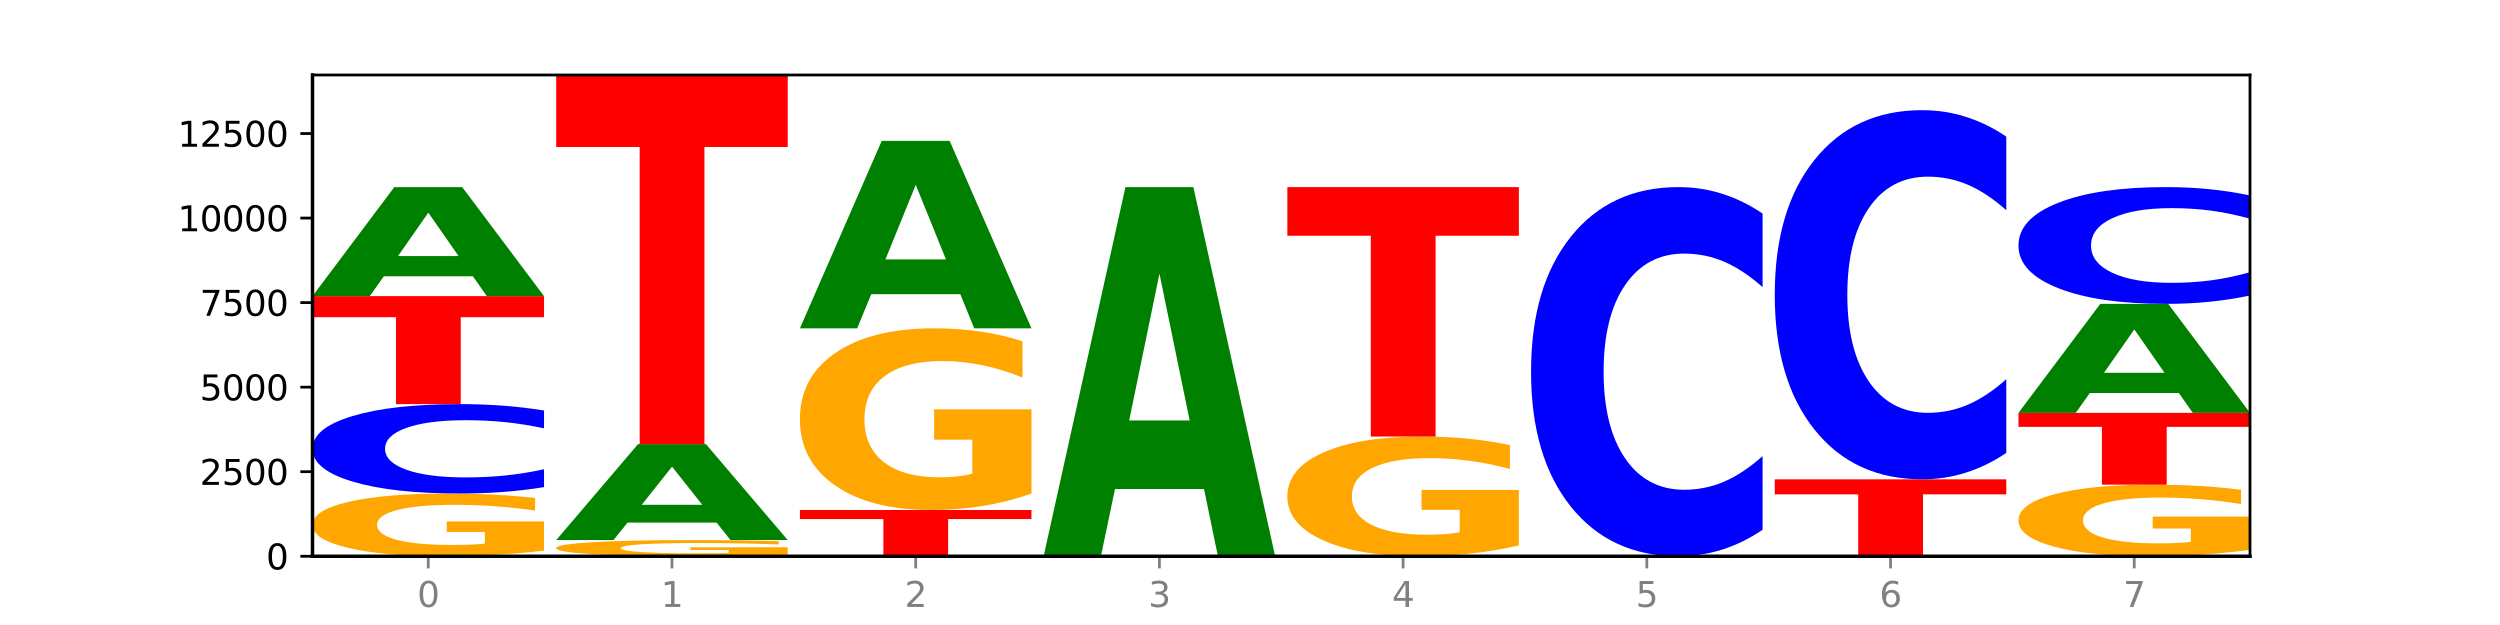
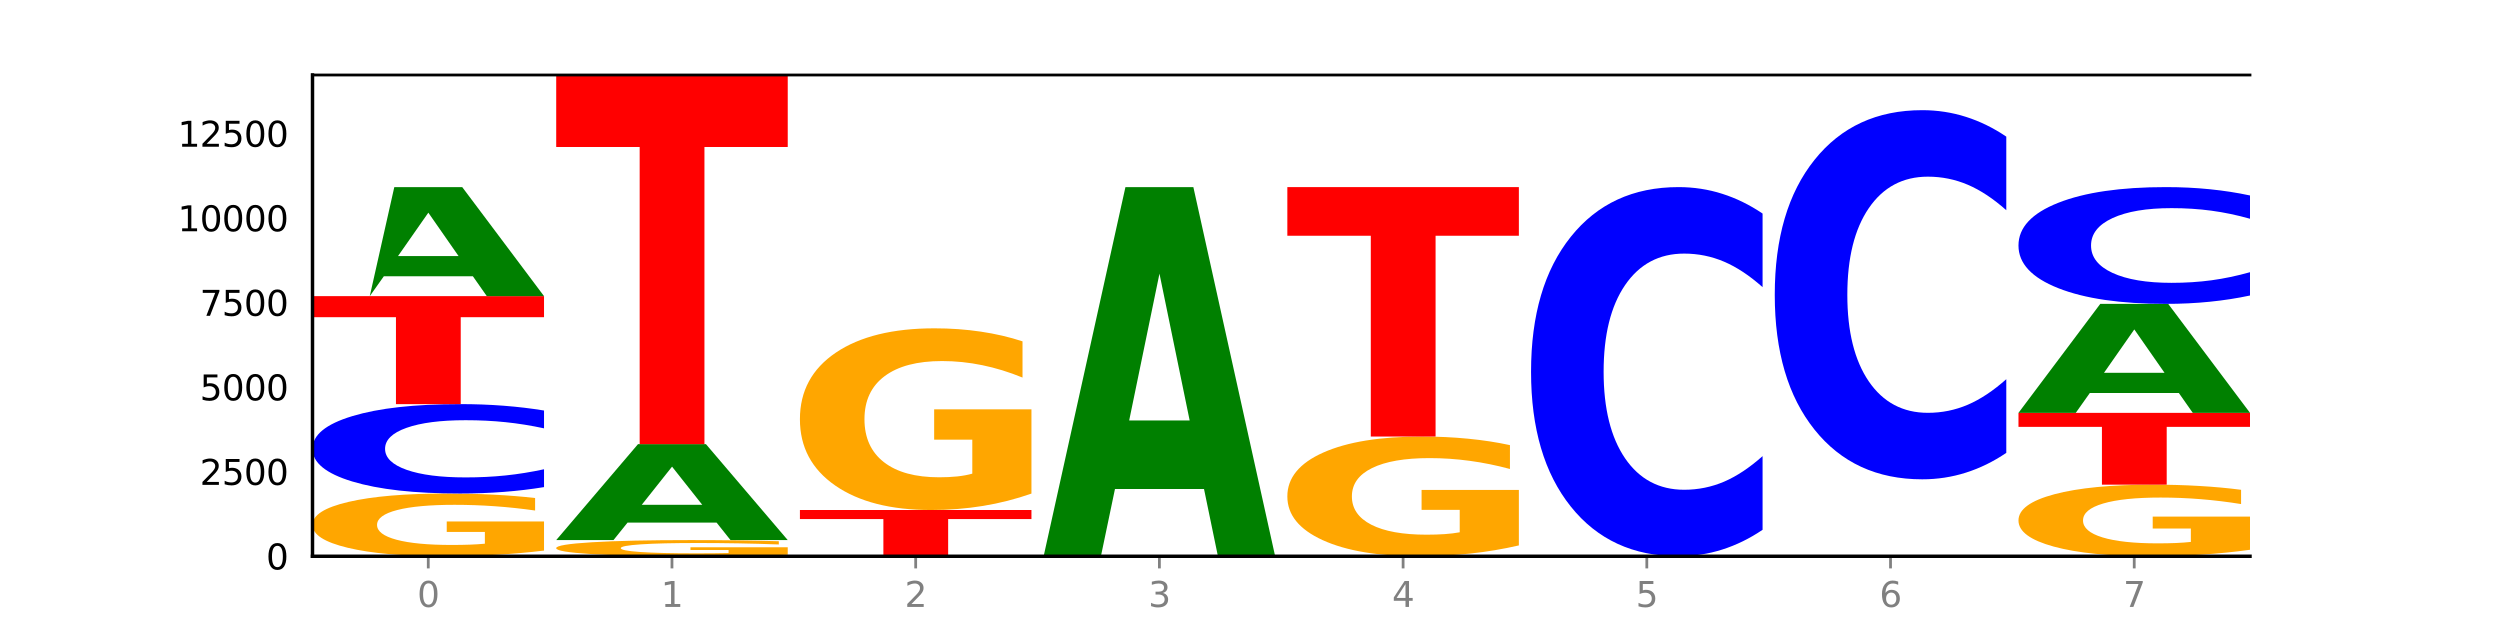
<svg xmlns="http://www.w3.org/2000/svg" xmlns:xlink="http://www.w3.org/1999/xlink" width="720pt" height="180pt" viewBox="0 0 720 180" version="1.1">
  <defs>
    <style type="text/css">*{stroke-linejoin: round; stroke-linecap: butt}</style>
  </defs>
  <g id="figure_1">
    <g id="patch_1">
      <path d="M 0 180  L 720 180  L 720 0  L 0 0  z " style="fill: #ffffff" />
    </g>
    <g id="axes_1">
      <g id="patch_2">
        <path d="M 90 160.2  L 648 160.2  L 648 21.6  L 90 21.6  z " style="fill: #ffffff" />
      </g>
      <g id="line2d_1">
        <path d="M 90 160.2  L 648 160.2  " clip-path="url(#pd42f4f008e)" style="fill: none; stroke: #000000; stroke-width: 0.5; stroke-linecap: square" />
      </g>
      <g id="patch_3">
        <path d="M 156.679 158.565  Q 149.955 159.383 142.722 159.793  Q 135.489 160.2 127.778 160.2  Q 110.353 160.2 100.177 157.767  Q 90 155.334 90 151.172  Q 90 146.963 100.356 144.548  Q 110.727 142.134 128.764 142.134  Q 135.713 142.134 142.079 142.462  Q 148.46 142.787 154.109 143.429  L 154.109 147.03  Q 148.281 146.205 142.513 145.798  Q 136.744 145.388 130.946 145.388  Q 120.216 145.388 114.403 146.888  Q 108.59 148.385 108.59 151.172  Q 108.59 153.934 114.194 155.442  Q 119.798 156.946 130.109 156.946  Q 132.919 156.946 135.325 156.86  Q 137.731 156.77 139.643 156.584  L 139.643 153.203  L 128.66 153.203  L 128.66 150.191  L 156.679 150.191  L 156.679 158.565  z " clip-path="url(#pd42f4f008e)" style="fill: #ffa600" />
      </g>
      <g id="patch_4">
        <path d="M 156.679 140.288  Q 151.102 141.203 145.07 141.665  Q 139.039 142.134 132.47 142.134  Q 112.882 142.134 101.441 138.665  Q 90 135.197 90 129.266  Q 90 123.314 101.441 119.851  Q 112.882 116.383 132.47 116.383  Q 139.039 116.383 145.07 116.851  Q 151.102 117.314 156.679 118.229  L 156.679 123.362  Q 151.051 122.149 145.591 121.585  Q 140.131 121.021 134.1 121.021  Q 123.281 121.021 117.082 123.218  Q 110.899 125.41 110.899 129.266  Q 110.899 133.107 117.082 135.304  Q 123.281 137.495 134.1 137.495  Q 140.131 137.495 145.591 136.931  Q 151.051 136.362 156.679 135.149  L 156.679 140.288  z " clip-path="url(#pd42f4f008e)" style="fill: #0000ff" />
      </g>
      <g id="patch_5">
        <path d="M 90 85.285  L 156.679 85.285  L 156.679 91.35  L 132.69 91.35  L 132.69 116.383  L 114.036 116.383  L 114.036 91.35  L 90 91.35  L 90 85.285  z " clip-path="url(#pd42f4f008e)" style="fill: #ff0000" />
      </g>
      <g id="patch_6">
-         <path d="M 136.189 79.565  L 110.545 79.565  L 106.496 85.285  L 90 85.285  L 113.558 53.886  L 133.121 53.886  L 156.679 85.285  L 140.197 85.285  L 136.189 79.565  z M 114.635 73.738  L 132.058 73.738  L 123.36 61.248  L 114.635 73.738  z " clip-path="url(#pd42f4f008e)" style="fill: #008000" />
+         <path d="M 136.189 79.565  L 110.545 79.565  L 106.496 85.285  L 113.558 53.886  L 133.121 53.886  L 156.679 85.285  L 140.197 85.285  L 136.189 79.565  z M 114.635 73.738  L 132.058 73.738  L 123.36 61.248  L 114.635 73.738  z " clip-path="url(#pd42f4f008e)" style="fill: #008000" />
      </g>
      <g id="patch_7">
        <path d="M 226.868 159.779  Q 220.143 159.989 212.91 160.095  Q 205.678 160.2 197.967 160.2  Q 180.542 160.2 170.365 159.573  Q 160.189 158.946 160.189 157.874  Q 160.189 156.789 170.545 156.167  Q 180.916 155.545 198.953 155.545  Q 205.902 155.545 212.268 155.629  Q 218.649 155.713 224.298 155.878  L 224.298 156.806  Q 218.47 156.594 212.701 156.489  Q 206.933 156.383 201.135 156.383  Q 190.405 156.383 184.592 156.77  Q 178.779 157.155 178.779 157.874  Q 178.779 158.585 184.383 158.974  Q 189.987 159.361 200.298 159.361  Q 203.107 159.361 205.513 159.339  Q 207.919 159.316 209.832 159.268  L 209.832 158.397  L 198.848 158.397  L 198.848 157.621  L 226.868 157.621  L 226.868 159.779  z " clip-path="url(#pd42f4f008e)" style="fill: #ffa600" />
      </g>
      <g id="patch_8">
        <path d="M 206.377 150.511  L 180.734 150.511  L 176.685 155.545  L 160.189 155.545  L 183.747 127.914  L 203.31 127.914  L 226.868 155.545  L 210.386 155.545  L 206.377 150.511  z M 184.824 145.383  L 202.247 145.383  L 193.549 134.392  L 184.824 145.383  z " clip-path="url(#pd42f4f008e)" style="fill: #008000" />
      </g>
      <g id="patch_9">
        <path d="M 160.189 21.6  L 226.868 21.6  L 226.868 42.334  L 202.879 42.334  L 202.879 127.914  L 184.224 127.914  L 184.224 42.334  L 160.189 42.334  L 160.189 21.6  z " clip-path="url(#pd42f4f008e)" style="fill: #ff0000" />
      </g>
      <g id="patch_10">
        <path d="M 230.377 146.886  L 297.057 146.886  L 297.057 149.483  L 273.068 149.483  L 273.068 160.2  L 254.413 160.2  L 254.413 149.483  L 230.377 149.483  L 230.377 146.886  z " clip-path="url(#pd42f4f008e)" style="fill: #ff0000" />
      </g>
      <g id="patch_11">
        <path d="M 297.057 142.152  Q 290.332 144.519 283.099 145.708  Q 275.866 146.886 268.155 146.886  Q 250.731 146.886 240.554 139.839  Q 230.377 132.791 230.377 120.738  Q 230.377 108.545 240.733 101.551  Q 251.104 94.557 269.142 94.557  Q 276.09 94.557 282.457 95.508  Q 288.838 96.449 294.486 98.308  L 294.486 108.739  Q 288.658 106.35 282.89 105.172  Q 277.122 103.983 271.323 103.983  Q 260.594 103.983 254.781 108.329  Q 248.967 112.663 248.967 120.738  Q 248.967 128.737 254.571 133.104  Q 260.175 137.46 270.487 137.46  Q 273.296 137.46 275.702 137.212  Q 278.108 136.952 280.021 136.412  L 280.021 126.618  L 269.037 126.618  L 269.037 117.895  L 297.057 117.895  L 297.057 142.152  z " clip-path="url(#pd42f4f008e)" style="fill: #ffa600" />
      </g>
      <g id="patch_12">
-         <path d="M 276.566 84.723  L 250.922 84.723  L 246.873 94.557  L 230.377 94.557  L 253.935 40.572  L 273.499 40.572  L 297.057 94.557  L 280.574 94.557  L 276.566 84.723  z M 255.012 74.703  L 272.435 74.703  L 263.737 53.23  L 255.012 74.703  z " clip-path="url(#pd42f4f008e)" style="fill: #008000" />
-       </g>
+         </g>
      <g id="patch_13">
        <path d="M 346.755 140.833  L 321.111 140.833  L 317.062 160.2  L 300.566 160.2  L 324.124 53.886  L 343.687 53.886  L 367.245 160.2  L 350.763 160.2  L 346.755 140.833  z M 325.201 121.101  L 342.624 121.101  L 333.926 78.812  L 325.201 121.101  z " clip-path="url(#pd42f4f008e)" style="fill: #008000" />
      </g>
      <g id="patch_14">
        <path d="M 437.434 157.081  Q 430.709 158.64 423.476 159.424  Q 416.244 160.2 408.533 160.2  Q 391.108 160.2 380.931 155.557  Q 370.755 150.913 370.755 142.972  Q 370.755 134.939 381.111 130.331  Q 391.482 125.723 409.519 125.723  Q 416.468 125.723 422.834 126.35  Q 429.215 126.969 434.864 128.194  L 434.864 135.067  Q 429.036 133.493 423.267 132.717  Q 417.499 131.933 411.701 131.933  Q 400.971 131.933 395.158 134.796  Q 389.345 137.652 389.345 142.972  Q 389.345 148.242 394.949 151.12  Q 400.553 153.99 410.864 153.99  Q 413.673 153.99 416.079 153.826  Q 418.485 153.655 420.398 153.299  L 420.398 146.846  L 409.414 146.846  L 409.414 141.099  L 437.434 141.099  L 437.434 157.081  z " clip-path="url(#pd42f4f008e)" style="fill: #ffa600" />
      </g>
      <g id="patch_15">
        <path d="M 370.755 53.886  L 437.434 53.886  L 437.434 67.896  L 413.445 67.896  L 413.445 125.723  L 394.79 125.723  L 394.79 67.896  L 370.755 67.896  L 370.755 53.886  z " clip-path="url(#pd42f4f008e)" style="fill: #ff0000" />
      </g>
      <g id="patch_16">
        <path d="M 507.623 152.579  Q 502.045 156.357 496.014 158.267  Q 489.983 160.2 483.414 160.2  Q 463.825 160.2 452.384 145.881  Q 440.943 131.563 440.943 107.076  Q 440.943 82.501 452.384 68.204  Q 463.825 53.886 483.414 53.886  Q 489.983 53.886 496.014 55.818  Q 502.045 57.729 507.623 61.506  L 507.623 82.699  Q 501.995 77.692 496.535 75.364  Q 491.075 73.036 485.043 73.036  Q 474.224 73.036 468.025 82.106  Q 461.843 91.154 461.843 107.076  Q 461.843 122.932 468.025 132.002  Q 474.224 141.05 485.043 141.05  Q 491.075 141.05 496.535 138.722  Q 501.995 136.372 507.623 131.365  L 507.623 152.579  z " clip-path="url(#pd42f4f008e)" style="fill: #0000ff" />
      </g>
      <g id="patch_17">
-         <path d="M 511.132 138.043  L 577.811 138.043  L 577.811 142.364  L 553.822 142.364  L 553.822 160.2  L 535.168 160.2  L 535.168 142.364  L 511.132 142.364  L 511.132 138.043  z " clip-path="url(#pd42f4f008e)" style="fill: #ff0000" />
-       </g>
+         </g>
      <g id="patch_18">
        <path d="M 577.811 130.423  Q 572.234 134.2 566.203 136.111  Q 560.171 138.043 553.603 138.043  Q 534.014 138.043 522.573 123.724  Q 511.132 109.406 511.132 84.919  Q 511.132 60.344 522.573 46.048  Q 534.014 31.729 553.603 31.729  Q 560.171 31.729 566.203 33.661  Q 572.234 35.572 577.811 39.349  L 577.811 60.542  Q 572.183 55.535 566.723 53.207  Q 561.263 50.879 555.232 50.879  Q 544.413 50.879 538.214 59.949  Q 532.031 68.997 532.031 84.919  Q 532.031 100.775 538.214 109.845  Q 544.413 118.893 555.232 118.893  Q 561.263 118.893 566.723 116.565  Q 572.183 114.215 577.811 109.208  L 577.811 130.423  z " clip-path="url(#pd42f4f008e)" style="fill: #0000ff" />
      </g>
      <g id="patch_19">
        <path d="M 648 158.335  Q 641.275 159.267 634.042 159.736  Q 626.81 160.2 619.099 160.2  Q 601.674 160.2 591.497 157.423  Q 581.321 154.646 581.321 149.897  Q 581.321 145.093 591.677 142.338  Q 602.048 139.582 620.085 139.582  Q 627.034 139.582 633.4 139.957  Q 639.781 140.327 645.43 141.06  L 645.43 145.17  Q 639.602 144.229 633.833 143.764  Q 628.065 143.296 622.267 143.296  Q 611.537 143.296 605.724 145.008  Q 599.911 146.716 599.911 149.897  Q 599.911 153.049 605.515 154.77  Q 611.119 156.486 621.43 156.486  Q 624.239 156.486 626.645 156.388  Q 629.051 156.286 630.964 156.073  L 630.964 152.214  L 619.98 152.214  L 619.98 148.777  L 648 148.777  L 648 158.335  z " clip-path="url(#pd42f4f008e)" style="fill: #ffa600" />
      </g>
      <g id="patch_20">
        <path d="M 581.321 118.905  L 648 118.905  L 648 122.938  L 624.011 122.938  L 624.011 139.582  L 605.356 139.582  L 605.356 122.938  L 581.321 122.938  L 581.321 118.905  z " clip-path="url(#pd42f4f008e)" style="fill: #ff0000" />
      </g>
      <g id="patch_21">
        <path d="M 627.51 113.187  L 601.866 113.187  L 597.817 118.905  L 581.321 118.905  L 604.879 87.516  L 624.442 87.516  L 648 118.905  L 631.518 118.905  L 627.51 113.187  z M 605.956 107.361  L 623.379 107.361  L 614.681 94.875  L 605.956 107.361  z " clip-path="url(#pd42f4f008e)" style="fill: #008000" />
      </g>
      <g id="patch_22">
        <path d="M 648 85.105  Q 642.422 86.3 636.391 86.904  Q 630.36 87.516 623.791 87.516  Q 604.202 87.516 592.762 82.986  Q 581.321 78.457 581.321 70.711  Q 581.321 62.938 592.762 58.415  Q 604.202 53.886 623.791 53.886  Q 630.36 53.886 636.391 54.497  Q 642.422 55.101 648 56.296  L 648 63  Q 642.372 61.416 636.912 60.68  Q 631.452 59.943 625.421 59.943  Q 614.602 59.943 608.402 62.813  Q 602.22 65.675 602.22 70.711  Q 602.22 75.727 608.402 78.596  Q 614.602 81.458 625.421 81.458  Q 631.452 81.458 636.912 80.722  Q 642.372 79.978 648 78.394  L 648 85.105  z " clip-path="url(#pd42f4f008e)" style="fill: #0000ff" />
      </g>
      <g id="matplotlib.axis_1">
        <g id="xtick_1">
          <g id="line2d_2">
            <defs>
              <path id="m97cc5aa8d7" d="M 0 0  L 0 3.5  " style="stroke: #808080; stroke-width: 0.8" />
            </defs>
            <g>
              <use xlink:href="#m97cc5aa8d7" x="123.34" y="160.2" style="fill: #808080; stroke: #808080; stroke-width: 0.8" />
            </g>
          </g>
          <g id="text_1">
            <g style="fill: #808080" transform="translate(120.158 174.798) scale(0.1 -0.1)">
              <defs>
                <path id="DejaVuSans-30" d="M 2034 4250  Q 1547 4250 1301 3770  Q 1056 3291 1056 2328  Q 1056 1369 1301 889  Q 1547 409 2034 409  Q 2525 409 2770 889  Q 3016 1369 3016 2328  Q 3016 3291 2770 3770  Q 2525 4250 2034 4250  z M 2034 4750  Q 2819 4750 3233 4129  Q 3647 3509 3647 2328  Q 3647 1150 3233 529  Q 2819 -91 2034 -91  Q 1250 -91 836 529  Q 422 1150 422 2328  Q 422 3509 836 4129  Q 1250 4750 2034 4750  z " transform="scale(0.016)" />
              </defs>
              <use xlink:href="#DejaVuSans-30" />
            </g>
          </g>
        </g>
        <g id="xtick_2">
          <g id="line2d_3">
            <g>
              <use xlink:href="#m97cc5aa8d7" x="193.528" y="160.2" style="fill: #808080; stroke: #808080; stroke-width: 0.8" />
            </g>
          </g>
          <g id="text_2">
            <g style="fill: #808080" transform="translate(190.347 174.798) scale(0.1 -0.1)">
              <defs>
                <path id="DejaVuSans-31" d="M 794 531  L 1825 531  L 1825 4091  L 703 3866  L 703 4441  L 1819 4666  L 2450 4666  L 2450 531  L 3481 531  L 3481 0  L 794 0  L 794 531  z " transform="scale(0.016)" />
              </defs>
              <use xlink:href="#DejaVuSans-31" />
            </g>
          </g>
        </g>
        <g id="xtick_3">
          <g id="line2d_4">
            <g>
              <use xlink:href="#m97cc5aa8d7" x="263.717" y="160.2" style="fill: #808080; stroke: #808080; stroke-width: 0.8" />
            </g>
          </g>
          <g id="text_3">
            <g style="fill: #808080" transform="translate(260.536 174.798) scale(0.1 -0.1)">
              <defs>
                <path id="DejaVuSans-32" d="M 1228 531  L 3431 531  L 3431 0  L 469 0  L 469 531  Q 828 903 1448 1529  Q 2069 2156 2228 2338  Q 2531 2678 2651 2914  Q 2772 3150 2772 3378  Q 2772 3750 2511 3984  Q 2250 4219 1831 4219  Q 1534 4219 1204 4116  Q 875 4013 500 3803  L 500 4441  Q 881 4594 1212 4672  Q 1544 4750 1819 4750  Q 2544 4750 2975 4387  Q 3406 4025 3406 3419  Q 3406 3131 3298 2873  Q 3191 2616 2906 2266  Q 2828 2175 2409 1742  Q 1991 1309 1228 531  z " transform="scale(0.016)" />
              </defs>
              <use xlink:href="#DejaVuSans-32" />
            </g>
          </g>
        </g>
        <g id="xtick_4">
          <g id="line2d_5">
            <g>
              <use xlink:href="#m97cc5aa8d7" x="333.906" y="160.2" style="fill: #808080; stroke: #808080; stroke-width: 0.8" />
            </g>
          </g>
          <g id="text_4">
            <g style="fill: #808080" transform="translate(330.724 174.798) scale(0.1 -0.1)">
              <defs>
                <path id="DejaVuSans-33" d="M 2597 2516  Q 3050 2419 3304 2112  Q 3559 1806 3559 1356  Q 3559 666 3084 287  Q 2609 -91 1734 -91  Q 1441 -91 1130 -33  Q 819 25 488 141  L 488 750  Q 750 597 1062 519  Q 1375 441 1716 441  Q 2309 441 2620 675  Q 2931 909 2931 1356  Q 2931 1769 2642 2001  Q 2353 2234 1838 2234  L 1294 2234  L 1294 2753  L 1863 2753  Q 2328 2753 2575 2939  Q 2822 3125 2822 3475  Q 2822 3834 2567 4026  Q 2313 4219 1838 4219  Q 1578 4219 1281 4162  Q 984 4106 628 3988  L 628 4550  Q 988 4650 1302 4700  Q 1616 4750 1894 4750  Q 2613 4750 3031 4423  Q 3450 4097 3450 3541  Q 3450 3153 3228 2886  Q 3006 2619 2597 2516  z " transform="scale(0.016)" />
              </defs>
              <use xlink:href="#DejaVuSans-33" />
            </g>
          </g>
        </g>
        <g id="xtick_5">
          <g id="line2d_6">
            <g>
              <use xlink:href="#m97cc5aa8d7" x="404.094" y="160.2" style="fill: #808080; stroke: #808080; stroke-width: 0.8" />
            </g>
          </g>
          <g id="text_5">
            <g style="fill: #808080" transform="translate(400.913 174.798) scale(0.1 -0.1)">
              <defs>
                <path id="DejaVuSans-34" d="M 2419 4116  L 825 1625  L 2419 1625  L 2419 4116  z M 2253 4666  L 3047 4666  L 3047 1625  L 3713 1625  L 3713 1100  L 3047 1100  L 3047 0  L 2419 0  L 2419 1100  L 313 1100  L 313 1709  L 2253 4666  z " transform="scale(0.016)" />
              </defs>
              <use xlink:href="#DejaVuSans-34" />
            </g>
          </g>
        </g>
        <g id="xtick_6">
          <g id="line2d_7">
            <g>
              <use xlink:href="#m97cc5aa8d7" x="474.283" y="160.2" style="fill: #808080; stroke: #808080; stroke-width: 0.8" />
            </g>
          </g>
          <g id="text_6">
            <g style="fill: #808080" transform="translate(471.102 174.798) scale(0.1 -0.1)">
              <defs>
                <path id="DejaVuSans-35" d="M 691 4666  L 3169 4666  L 3169 4134  L 1269 4134  L 1269 2991  Q 1406 3038 1543 3061  Q 1681 3084 1819 3084  Q 2600 3084 3056 2656  Q 3513 2228 3513 1497  Q 3513 744 3044 326  Q 2575 -91 1722 -91  Q 1428 -91 1123 -41  Q 819 9 494 109  L 494 744  Q 775 591 1075 516  Q 1375 441 1709 441  Q 2250 441 2565 725  Q 2881 1009 2881 1497  Q 2881 1984 2565 2268  Q 2250 2553 1709 2553  Q 1456 2553 1204 2497  Q 953 2441 691 2322  L 691 4666  z " transform="scale(0.016)" />
              </defs>
              <use xlink:href="#DejaVuSans-35" />
            </g>
          </g>
        </g>
        <g id="xtick_7">
          <g id="line2d_8">
            <g>
              <use xlink:href="#m97cc5aa8d7" x="544.472" y="160.2" style="fill: #808080; stroke: #808080; stroke-width: 0.8" />
            </g>
          </g>
          <g id="text_7">
            <g style="fill: #808080" transform="translate(541.29 174.798) scale(0.1 -0.1)">
              <defs>
                <path id="DejaVuSans-36" d="M 2113 2584  Q 1688 2584 1439 2293  Q 1191 2003 1191 1497  Q 1191 994 1439 701  Q 1688 409 2113 409  Q 2538 409 2786 701  Q 3034 994 3034 1497  Q 3034 2003 2786 2293  Q 2538 2584 2113 2584  z M 3366 4563  L 3366 3988  Q 3128 4100 2886 4159  Q 2644 4219 2406 4219  Q 1781 4219 1451 3797  Q 1122 3375 1075 2522  Q 1259 2794 1537 2939  Q 1816 3084 2150 3084  Q 2853 3084 3261 2657  Q 3669 2231 3669 1497  Q 3669 778 3244 343  Q 2819 -91 2113 -91  Q 1303 -91 875 529  Q 447 1150 447 2328  Q 447 3434 972 4092  Q 1497 4750 2381 4750  Q 2619 4750 2861 4703  Q 3103 4656 3366 4563  z " transform="scale(0.016)" />
              </defs>
              <use xlink:href="#DejaVuSans-36" />
            </g>
          </g>
        </g>
        <g id="xtick_8">
          <g id="line2d_9">
            <g>
              <use xlink:href="#m97cc5aa8d7" x="614.66" y="160.2" style="fill: #808080; stroke: #808080; stroke-width: 0.8" />
            </g>
          </g>
          <g id="text_8">
            <g style="fill: #808080" transform="translate(611.479 174.798) scale(0.1 -0.1)">
              <defs>
                <path id="DejaVuSans-37" d="M 525 4666  L 3525 4666  L 3525 4397  L 1831 0  L 1172 0  L 2766 4134  L 525 4134  L 525 4666  z " transform="scale(0.016)" />
              </defs>
              <use xlink:href="#DejaVuSans-37" />
            </g>
          </g>
        </g>
      </g>
      <g id="matplotlib.axis_2">
        <g id="ytick_1">
          <g id="line2d_10">
            <defs>
-               <path id="m9c0caab99e" d="M 0 0  L -3.5 0  " style="stroke: #000000; stroke-width: 0.8" />
-             </defs>
+               </defs>
            <g>
              <use xlink:href="#m9c0caab99e" x="90" y="160.2" style="stroke: #000000; stroke-width: 0.8" />
            </g>
          </g>
          <g id="text_9">
            <g transform="translate(76.638 163.999) scale(0.1 -0.1)">
              <use xlink:href="#DejaVuSans-30" />
            </g>
          </g>
        </g>
        <g id="ytick_2">
          <g id="line2d_11">
            <g>
              <use xlink:href="#m9c0caab99e" x="90" y="135.852" style="stroke: #000000; stroke-width: 0.8" />
            </g>
          </g>
          <g id="text_10">
            <g transform="translate(57.55 139.651) scale(0.1 -0.1)">
              <use xlink:href="#DejaVuSans-32" />
              <use xlink:href="#DejaVuSans-35" x="63.623" />
              <use xlink:href="#DejaVuSans-30" x="127.246" />
              <use xlink:href="#DejaVuSans-30" x="190.869" />
            </g>
          </g>
        </g>
        <g id="ytick_3">
          <g id="line2d_12">
            <g>
              <use xlink:href="#m9c0caab99e" x="90" y="111.503" style="stroke: #000000; stroke-width: 0.8" />
            </g>
          </g>
          <g id="text_11">
            <g transform="translate(57.55 115.303) scale(0.1 -0.1)">
              <use xlink:href="#DejaVuSans-35" />
              <use xlink:href="#DejaVuSans-30" x="63.623" />
              <use xlink:href="#DejaVuSans-30" x="127.246" />
              <use xlink:href="#DejaVuSans-30" x="190.869" />
            </g>
          </g>
        </g>
        <g id="ytick_4">
          <g id="line2d_13">
            <g>
              <use xlink:href="#m9c0caab99e" x="90" y="87.155" style="stroke: #000000; stroke-width: 0.8" />
            </g>
          </g>
          <g id="text_12">
            <g transform="translate(57.55 90.954) scale(0.1 -0.1)">
              <use xlink:href="#DejaVuSans-37" />
              <use xlink:href="#DejaVuSans-35" x="63.623" />
              <use xlink:href="#DejaVuSans-30" x="127.246" />
              <use xlink:href="#DejaVuSans-30" x="190.869" />
            </g>
          </g>
        </g>
        <g id="ytick_5">
          <g id="line2d_14">
            <g>
              <use xlink:href="#m9c0caab99e" x="90" y="62.807" style="stroke: #000000; stroke-width: 0.8" />
            </g>
          </g>
          <g id="text_13">
            <g transform="translate(51.188 66.606) scale(0.1 -0.1)">
              <use xlink:href="#DejaVuSans-31" />
              <use xlink:href="#DejaVuSans-30" x="63.623" />
              <use xlink:href="#DejaVuSans-30" x="127.246" />
              <use xlink:href="#DejaVuSans-30" x="190.869" />
              <use xlink:href="#DejaVuSans-30" x="254.492" />
            </g>
          </g>
        </g>
        <g id="ytick_6">
          <g id="line2d_15">
            <g>
              <use xlink:href="#m9c0caab99e" x="90" y="38.459" style="stroke: #000000; stroke-width: 0.8" />
            </g>
          </g>
          <g id="text_14">
            <g transform="translate(51.188 42.258) scale(0.1 -0.1)">
              <use xlink:href="#DejaVuSans-31" />
              <use xlink:href="#DejaVuSans-32" x="63.623" />
              <use xlink:href="#DejaVuSans-35" x="127.246" />
              <use xlink:href="#DejaVuSans-30" x="190.869" />
              <use xlink:href="#DejaVuSans-30" x="254.492" />
            </g>
          </g>
        </g>
      </g>
      <g id="patch_23">
        <path d="M 90 160.2  L 90 21.6  " style="fill: none; stroke: #000000; stroke-linejoin: miter; stroke-linecap: square" />
      </g>
      <g id="patch_24">
-         <path d="M 648 160.2  L 648 21.6  " style="fill: none; stroke: #000000; stroke-width: 0.8; stroke-linejoin: miter; stroke-linecap: square" />
-       </g>
+         </g>
      <g id="patch_25">
        <path d="M 90 160.2  L 648 160.2  " style="fill: none; stroke: #000000; stroke-linejoin: miter; stroke-linecap: square" />
      </g>
      <g id="patch_26">
        <path d="M 90 21.6  L 648 21.6  " style="fill: none; stroke: #000000; stroke-width: 0.8; stroke-linejoin: miter; stroke-linecap: square" />
      </g>
    </g>
  </g>
  <defs>
    <clipPath id="pd42f4f008e">
      <rect x="90" y="21.6" width="558" height="138.6" />
    </clipPath>
  </defs>
</svg>